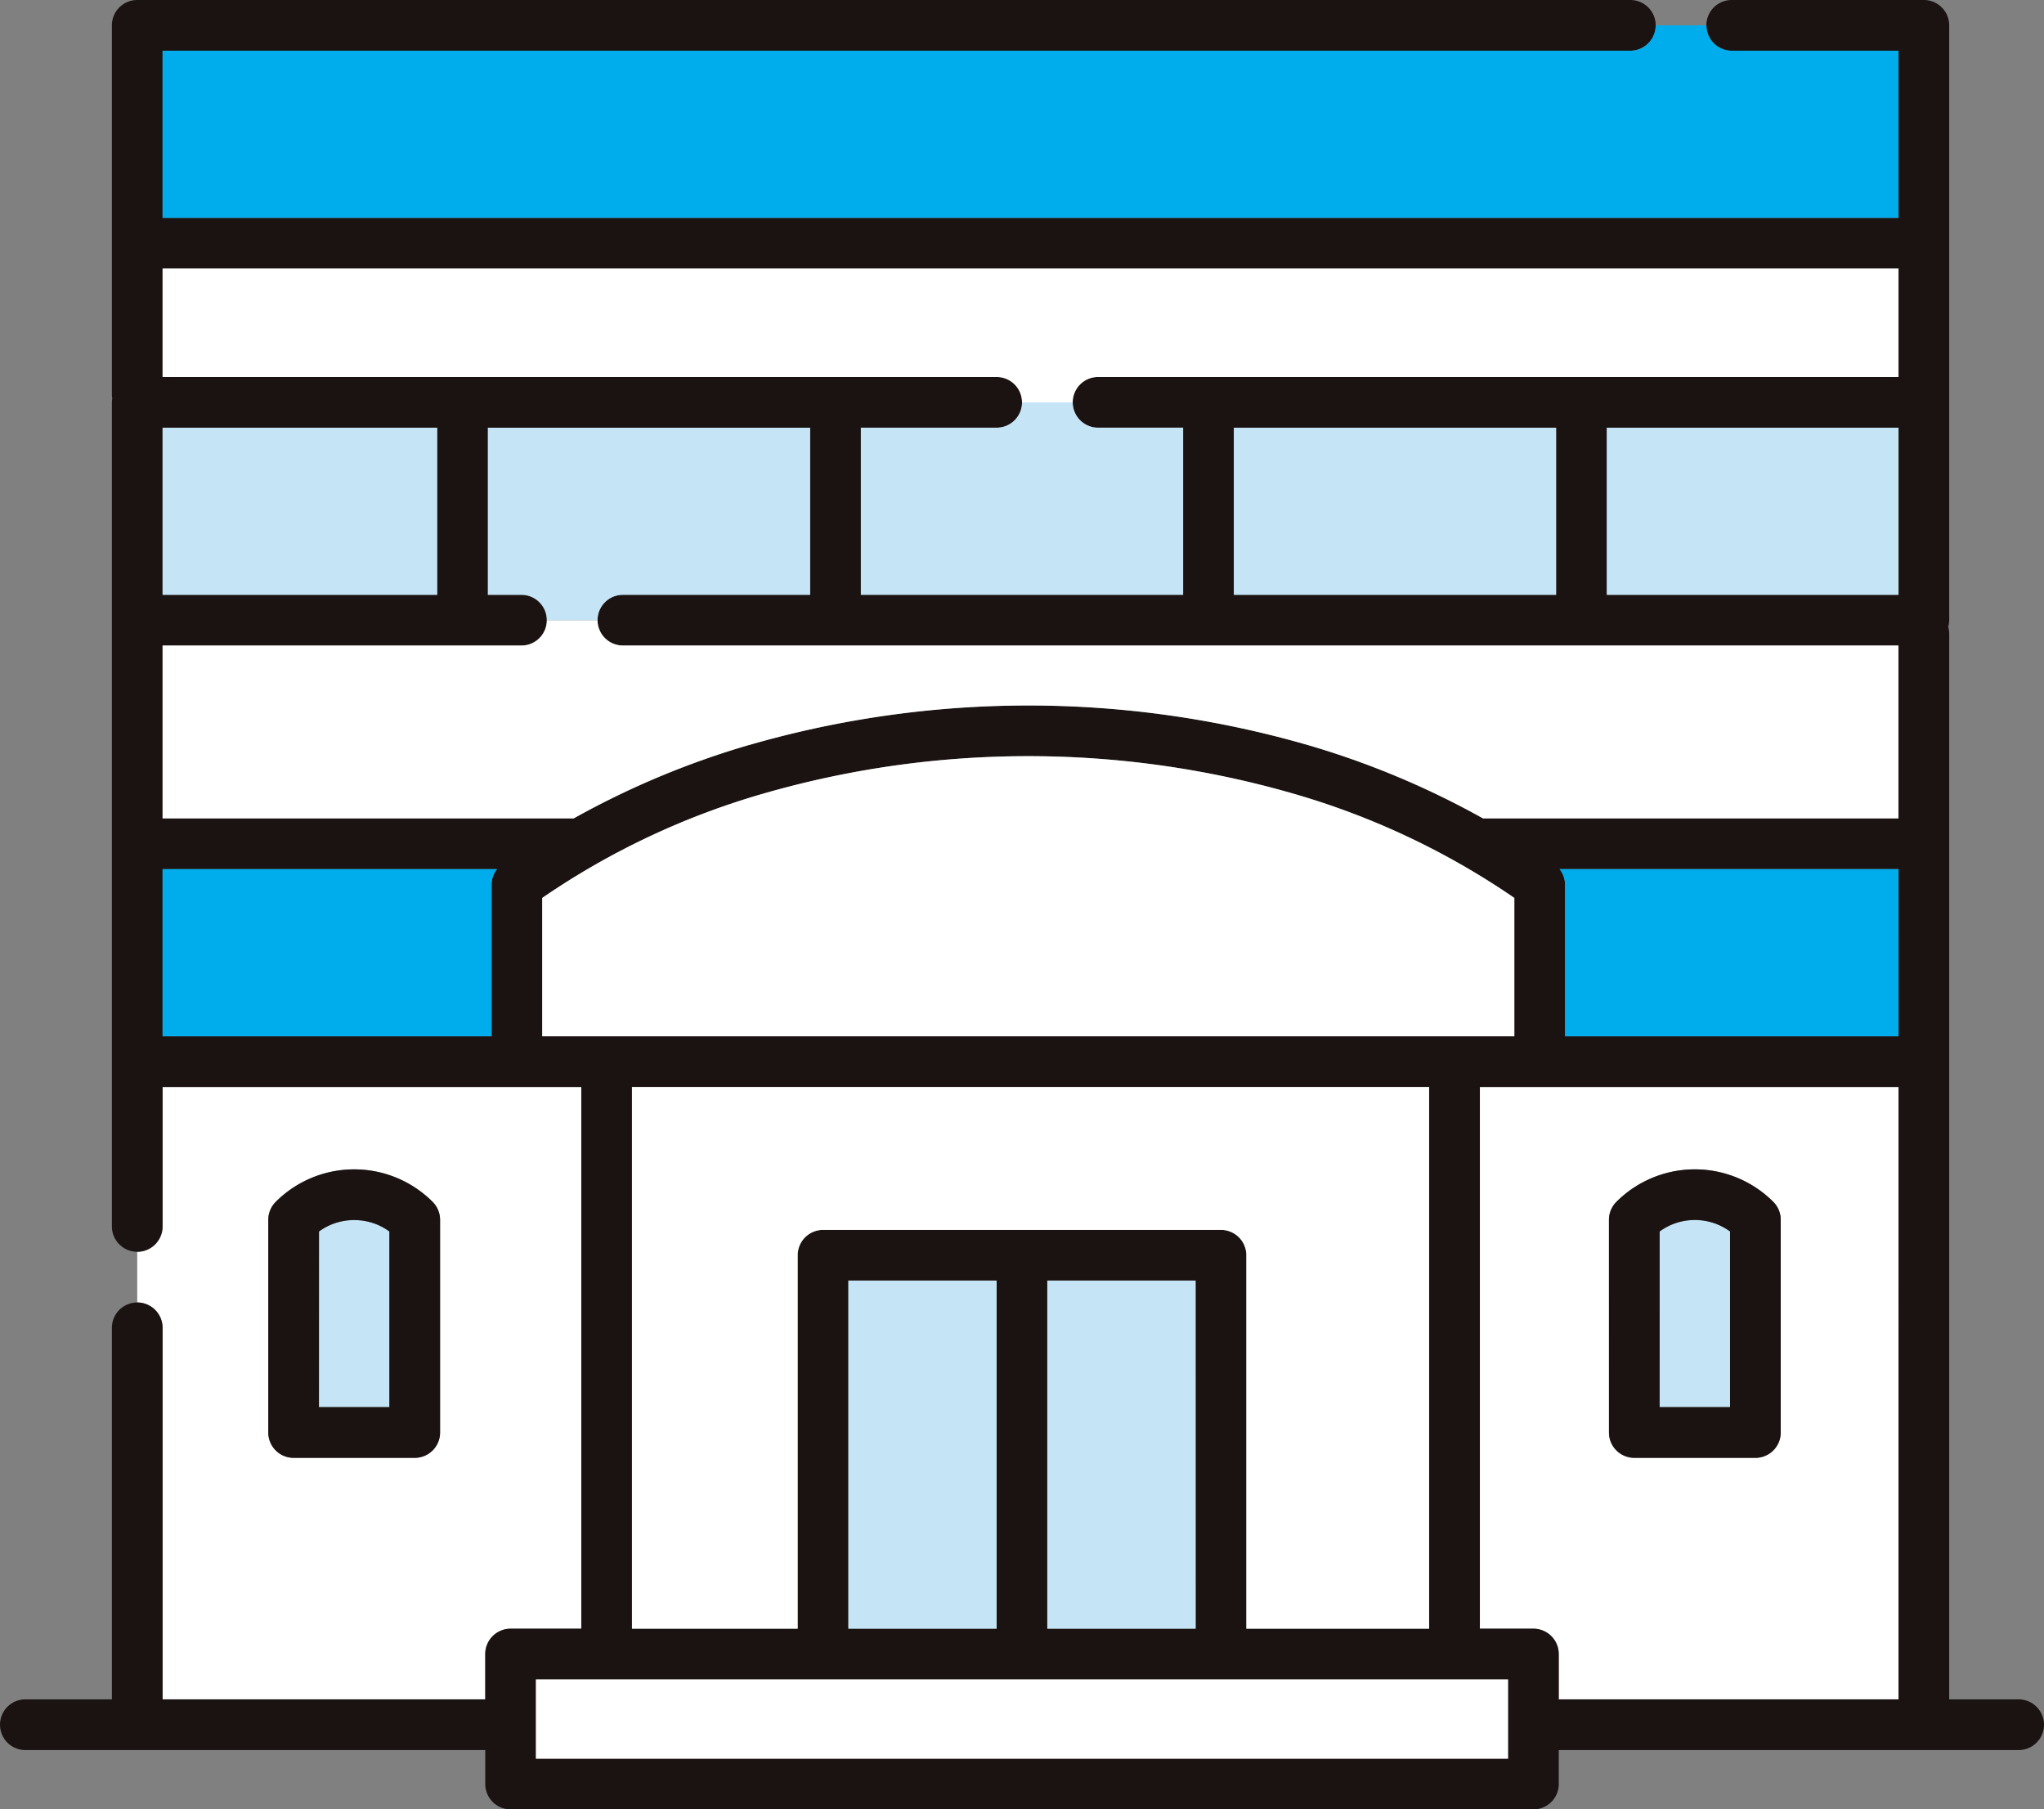
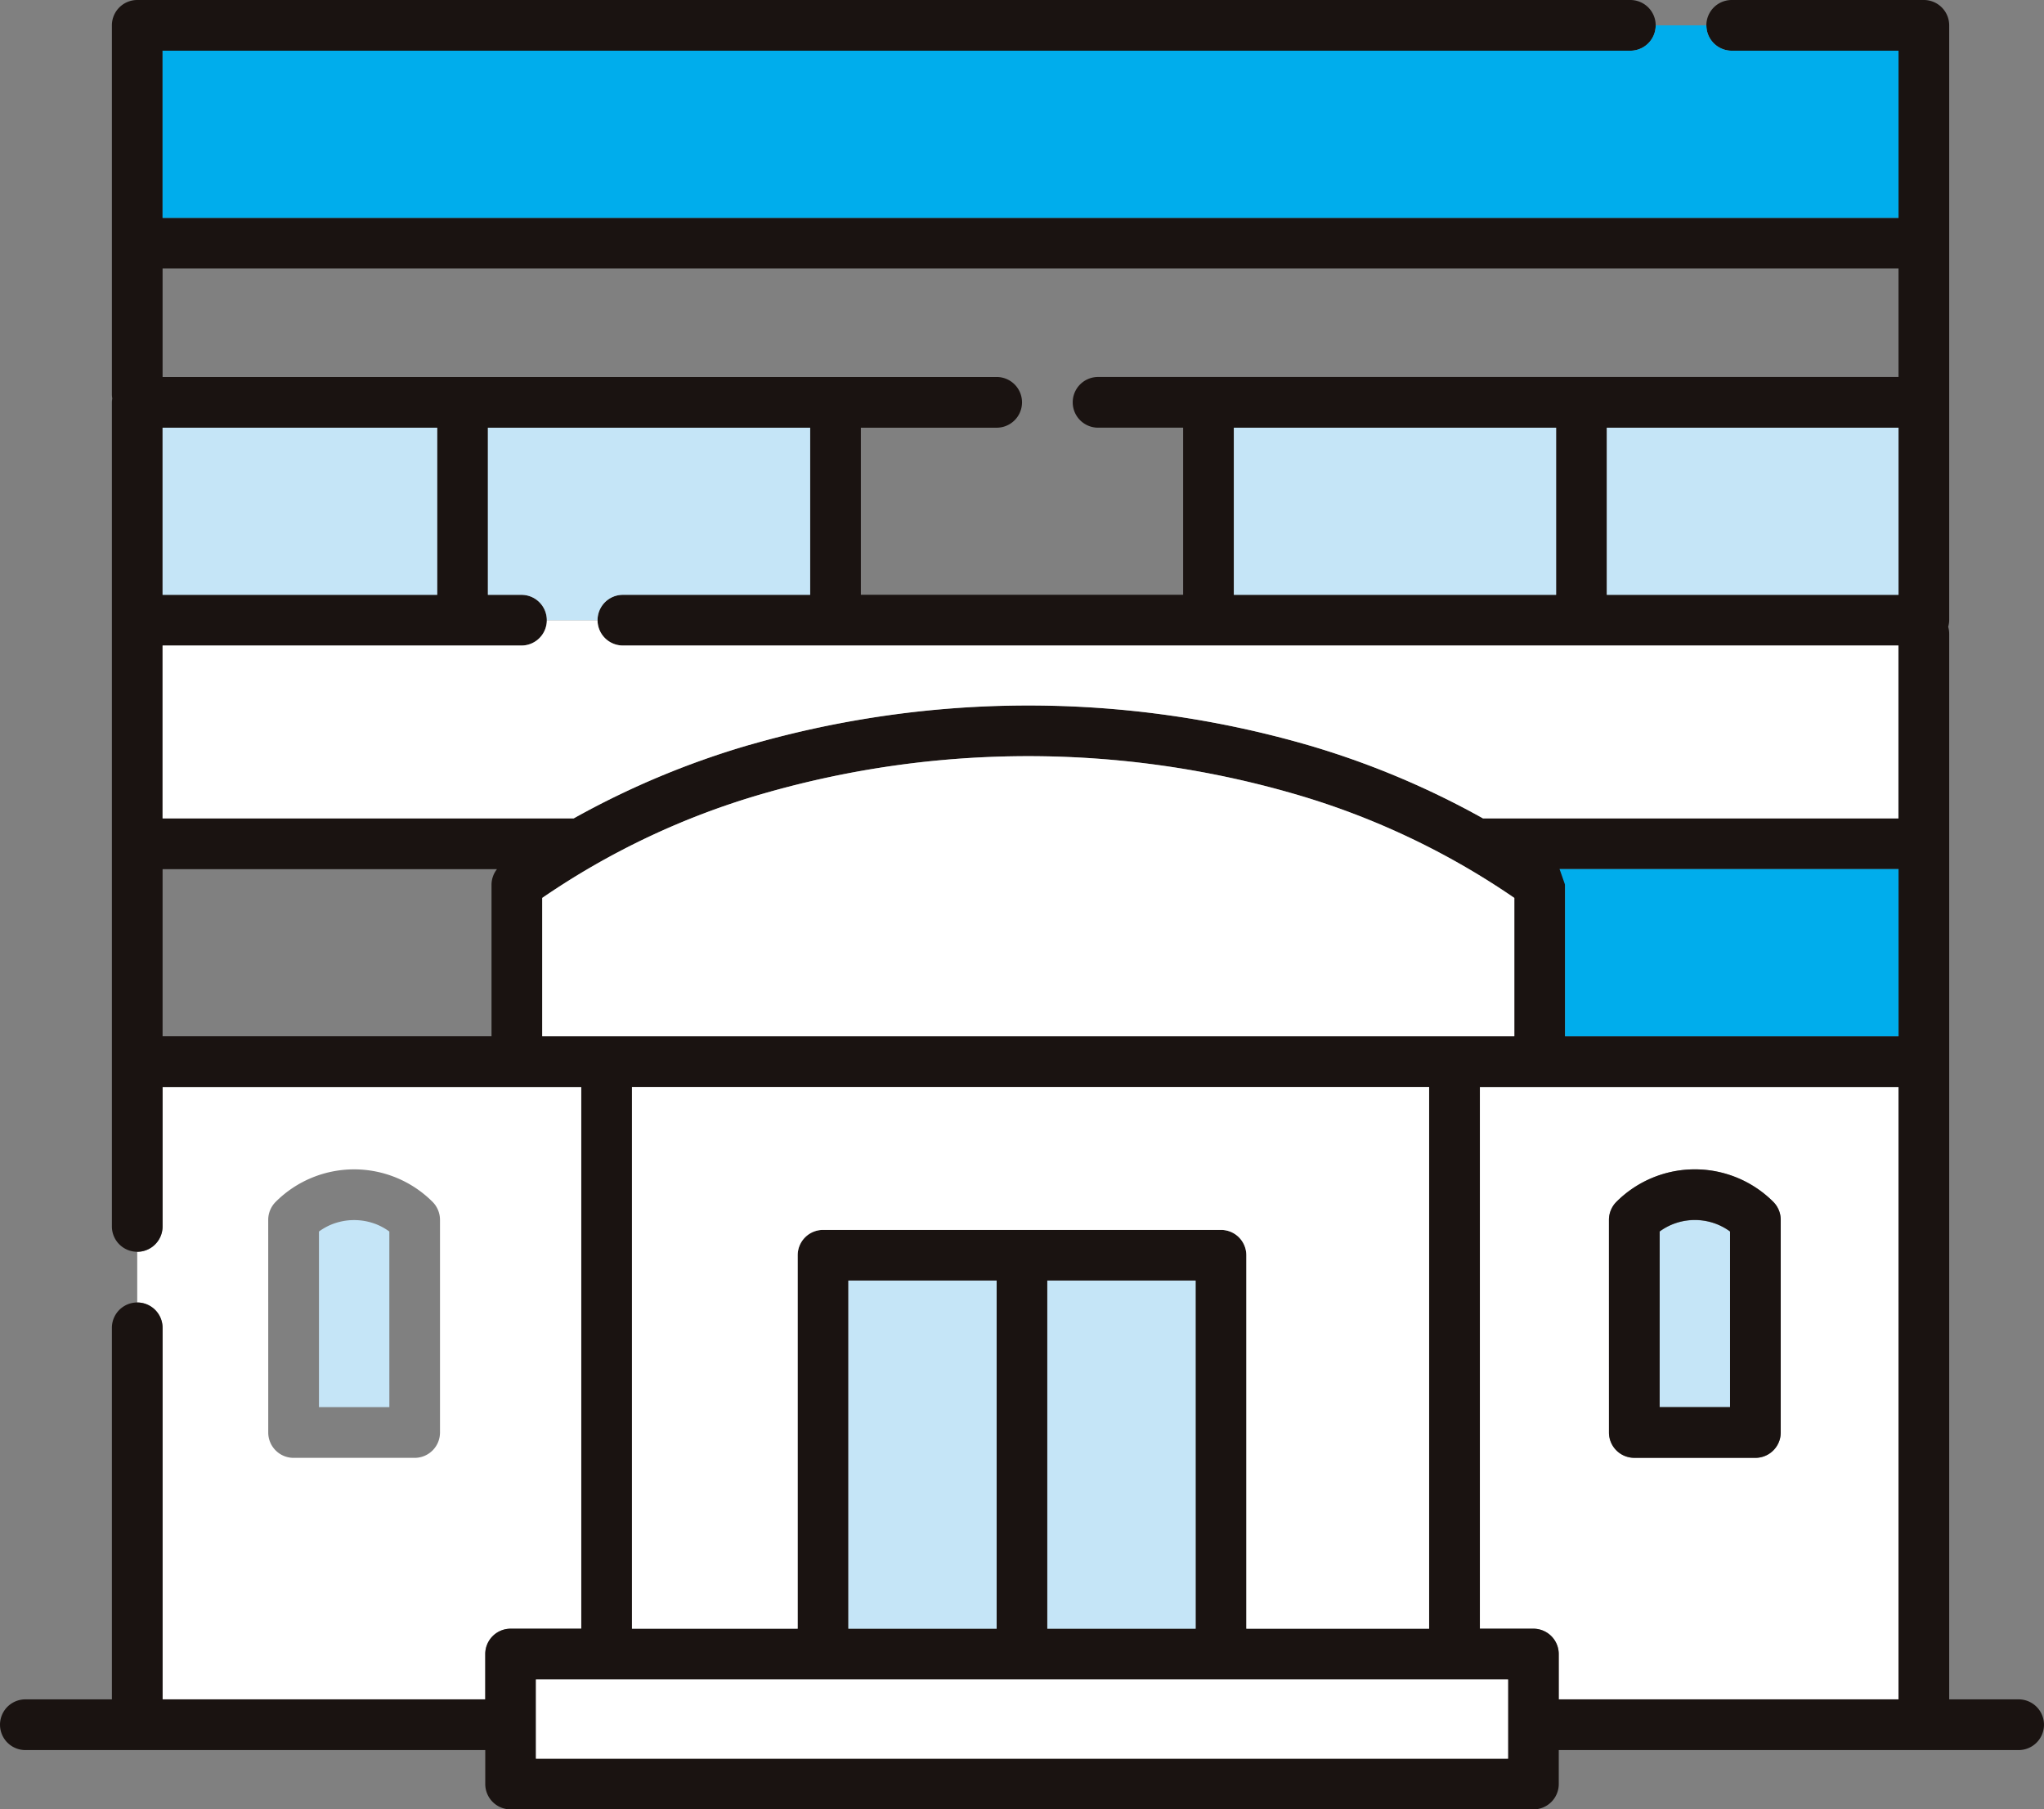
<svg xmlns="http://www.w3.org/2000/svg" id="グループ_2504" data-name="グループ 2504" width="92.125" height="81.529" viewBox="0 0 92.125 81.529">
  <rect x="0" y="0" width="92.125" height="81.529" fill="#808080" stroke="none" />
  <defs>
    <clipPath id="clip-path">
      <rect id="長方形_2211" data-name="長方形 2211" width="92.125" height="81.529" fill="none" />
    </clipPath>
  </defs>
  <g id="グループ_2503" data-name="グループ 2503" clip-path="url(#clip-path)">
    <path id="パス_2434" data-name="パス 2434" d="M31.837,253.915v16.741H46.38v-2.042a1.142,1.142,0,0,1,1.143-1.142h3.185V243.062H31.837v6.283a1.142,1.142,0,0,1-1.142,1.143v2.285a1.142,1.142,0,0,1,1.142,1.142m4.762-4.868a1.15,1.15,0,0,1,.335-.808,5,5,0,0,1,7.073,0,1.151,1.151,0,0,1,.334.808v9.584a1.142,1.142,0,0,1-1.142,1.142H37.742a1.142,1.142,0,0,1-1.142-1.142Z" transform="translate(-24.51 -194.083)" fill="#fff" />
    <path id="パス_2435" data-name="パス 2435" d="M330.993,267.471h2.414a1.142,1.142,0,0,1,1.142,1.142v2.042h15.314V243.062H330.993Zm5.82-18.424a1.15,1.15,0,0,1,.335-.808,5,5,0,0,1,7.073,0,1.15,1.15,0,0,1,.335.808v9.584a1.142,1.142,0,0,1-1.142,1.142h-5.457a1.143,1.143,0,0,1-1.142-1.142Z" transform="translate(-264.296 -194.083)" fill="#fff" />
    <path id="パス_2436" data-name="パス 2436" d="M7.328,55.262V48.979H26.2V73.388H23.013a1.142,1.142,0,0,0-1.142,1.142v2.042H7.328V59.831a1.142,1.142,0,0,0-2.285,0V76.572h-3.9a1.142,1.142,0,1,0,0,2.285H21.871v1.53a1.142,1.142,0,0,0,1.142,1.142h46.1a1.142,1.142,0,0,0,1.142-1.142v-1.53H90.982a1.142,1.142,0,0,0,0-2.285h-3.13V28.558a1.136,1.136,0,0,0-.045-.315,1.135,1.135,0,0,0,.045-.3V1.142A1.142,1.142,0,0,0,86.71,0h-8.66a1.142,1.142,0,0,0,0,2.285h7.517V9.816H7.328V2.285H73.481a1.142,1.142,0,0,0,0-2.285H6.185A1.143,1.143,0,0,0,5.043,1.142V17.765a1.15,1.15,0,0,0,.017.191,1.13,1.13,0,0,0-.017.173V55.262a1.142,1.142,0,1,0,2.285,0m17.113-8.568V40.46a34.412,34.412,0,0,1,9.963-4.7,43.105,43.105,0,0,1,23.887,0,34.412,34.412,0,0,1,9.963,4.7v6.234Zm31.4,9.059a1.15,1.15,0,0,0-.808-.335H37.095a1.143,1.143,0,0,0-1.142,1.142V73.388H28.483V48.979H64.413V73.388h-8.24V56.561a1.15,1.15,0,0,0-.335-.808m-1.95,17.635H47.2V57.7h6.683Zm-8.968,0H38.237V57.7H44.92Zm23.049,5.857H24.155V75.673H67.969Zm17.6-2.672H70.254V74.53a1.142,1.142,0,0,0-1.142-1.142H66.7V48.979h18.87Zm0-29.878H70.539V39.869a1.139,1.139,0,0,0-.247-.707H85.568ZM7.328,12.1h78.24v4.886H49.491a1.142,1.142,0,1,0,0,2.285h3.834V26.8H38.8V19.272h6.121a1.142,1.142,0,0,0,0-2.285H7.328Zm78.24,14.7H72.42V19.272H85.568Zm-15.433,0H55.61V19.272H70.135ZM7.328,19.272H19.705V26.8H7.328Zm0,9.816H23.5a1.142,1.142,0,1,0,0-2.285H21.99V19.272H36.515V26.8H28.074a1.142,1.142,0,1,0,0,2.285H85.568v7.79H66.84a38.011,38.011,0,0,0-7.9-3.307,45.39,45.39,0,0,0-25.178,0,38.02,38.02,0,0,0-7.9,3.307H7.328Zm0,10.075H22.4a1.139,1.139,0,0,0-.247.707v6.825H7.328Z" fill="#1a1311" />
-     <path id="パス_2437" data-name="パス 2437" d="M75.1,66.08h2.285a1.142,1.142,0,0,1,1.142-1.142h36.077V60.052H36.365v4.886H73.958A1.142,1.142,0,0,1,75.1,66.08" transform="translate(-29.037 -47.951)" fill="#fff" />
    <path id="パス_2438" data-name="パス 2438" d="M62.8,144.307a45.391,45.391,0,0,1,25.178,0,38.026,38.026,0,0,1,7.9,3.307H114.6v-7.79H57.111a1.142,1.142,0,0,1-1.142-1.143H53.684a1.142,1.142,0,0,1-1.142,1.143H36.365v7.79H54.891a38.026,38.026,0,0,1,7.9-3.307" transform="translate(-29.037 -110.737)" fill="#fff" />
    <path id="パス_2439" data-name="パス 2439" d="M177.28,267.471V243.062H141.351v24.409h7.469V250.644a1.142,1.142,0,0,1,1.142-1.142H167.9a1.142,1.142,0,0,1,1.142,1.142v16.827Z" transform="translate(-112.868 -194.083)" fill="#fff" />
-     <path id="パス_2440" data-name="パス 2440" d="M51.193,195.055a1.138,1.138,0,0,1,.247-.707H36.365v7.532H51.193v-6.825" transform="translate(-29.037 -155.186)" fill="#00adec" />
-     <path id="パス_2441" data-name="パス 2441" d="M349.08,195.055v6.825h15.029v-7.532H348.833a1.139,1.139,0,0,1,.247.707" transform="translate(-278.541 -155.186)" fill="#00adec" />
+     <path id="パス_2441" data-name="パス 2441" d="M349.08,195.055v6.825h15.029v-7.532H348.833" transform="translate(-278.541 -155.186)" fill="#00adec" />
    <path id="パス_2442" data-name="パス 2442" d="M102.518,6.812H36.365v7.531h78.24V6.812h-7.517a1.142,1.142,0,0,1-1.142-1.143h-2.285a1.142,1.142,0,0,1-1.142,1.143" transform="translate(-29.037 -4.527)" fill="#00adec" />
    <path id="パス_2443" data-name="パス 2443" d="M115.211,103.17h8.441V95.639H109.127v7.531h1.515a1.142,1.142,0,0,1,1.142,1.142h2.285a1.142,1.142,0,0,1,1.142-1.142" transform="translate(-87.137 -76.367)" fill="#c5e5f7" />
    <rect id="長方形_2205" data-name="長方形 2205" width="13.148" height="7.531" transform="translate(72.42 19.272)" fill="#c5e5f7" />
    <rect id="長方形_2206" data-name="長方形 2206" width="12.377" height="7.531" transform="translate(7.328 19.272)" fill="#c5e5f7" />
-     <path id="パス_2444" data-name="パス 2444" d="M198.669,91.111h-6.121v7.531h14.525V91.111h-3.834a1.142,1.142,0,0,1-1.142-1.142h-2.285a1.142,1.142,0,0,1-1.142,1.142" transform="translate(-153.748 -71.84)" fill="#c5e5f7" />
    <rect id="長方形_2207" data-name="長方形 2207" width="14.525" height="7.531" transform="translate(55.61 19.272)" fill="#c5e5f7" />
    <path id="パス_2445" data-name="パス 2445" d="M165.1,175.484a34.41,34.41,0,0,0-9.964-4.7,43.1,43.1,0,0,0-23.886,0,34.412,34.412,0,0,0-9.964,4.7v6.234H165.1Z" transform="translate(-96.848 -135.024)" fill="#fff" />
    <rect id="長方形_2208" data-name="長方形 2208" width="6.683" height="15.684" transform="translate(38.237 57.703)" fill="#c5e5f7" />
    <rect id="長方形_2209" data-name="長方形 2209" width="6.683" height="15.684" transform="translate(47.205 57.703)" fill="#c5e5f7" />
    <rect id="長方形_2210" data-name="長方形 2210" width="43.814" height="3.572" transform="translate(24.155 75.673)" fill="#fff" />
    <path id="パス_2446" data-name="パス 2446" d="M374.388,277.6V273.34a2.685,2.685,0,0,0-.563-.316,2.732,2.732,0,0,0-2.046,0,2.693,2.693,0,0,0-.563.316v7.914h3.173V277.6" transform="translate(-296.413 -217.849)" fill="#c5e5f7" />
    <path id="パス_2447" data-name="パス 2447" d="M361.019,274.484h5.457a1.142,1.142,0,0,0,1.142-1.142q0-2.4,0-4.792t0-4.792a1.15,1.15,0,0,0-.334-.808,5,5,0,0,0-7.073,0,1.15,1.15,0,0,0-.335.808v9.583a1.142,1.142,0,0,0,1.143,1.142m1.142-10.2a2.693,2.693,0,0,1,.563-.316,2.688,2.688,0,0,1,2.609.316V272.2h-3.173Z" transform="translate(-287.359 -208.795)" fill="#1a1311" />
    <path id="パス_2448" data-name="パス 2448" d="M74.509,277.6V273.34a2.693,2.693,0,0,0-.563-.316,2.732,2.732,0,0,0-2.046,0,2.69,2.69,0,0,0-.563.316v7.914h3.173Z" transform="translate(-56.961 -217.849)" fill="#c5e5f7" />
-     <path id="パス_2449" data-name="パス 2449" d="M61.14,274.484H66.6a1.142,1.142,0,0,0,1.143-1.142v-9.583a1.15,1.15,0,0,0-.335-.808,5,5,0,0,0-7.073,0,1.15,1.15,0,0,0-.335.808v9.583a1.142,1.142,0,0,0,1.143,1.142m1.142-10.2a2.688,2.688,0,0,1,.563-.316,2.73,2.73,0,0,1,2.046,0,2.693,2.693,0,0,1,.563.316V272.2H62.282Z" transform="translate(-47.907 -208.795)" fill="#1a1311" />
  </g>
</svg>